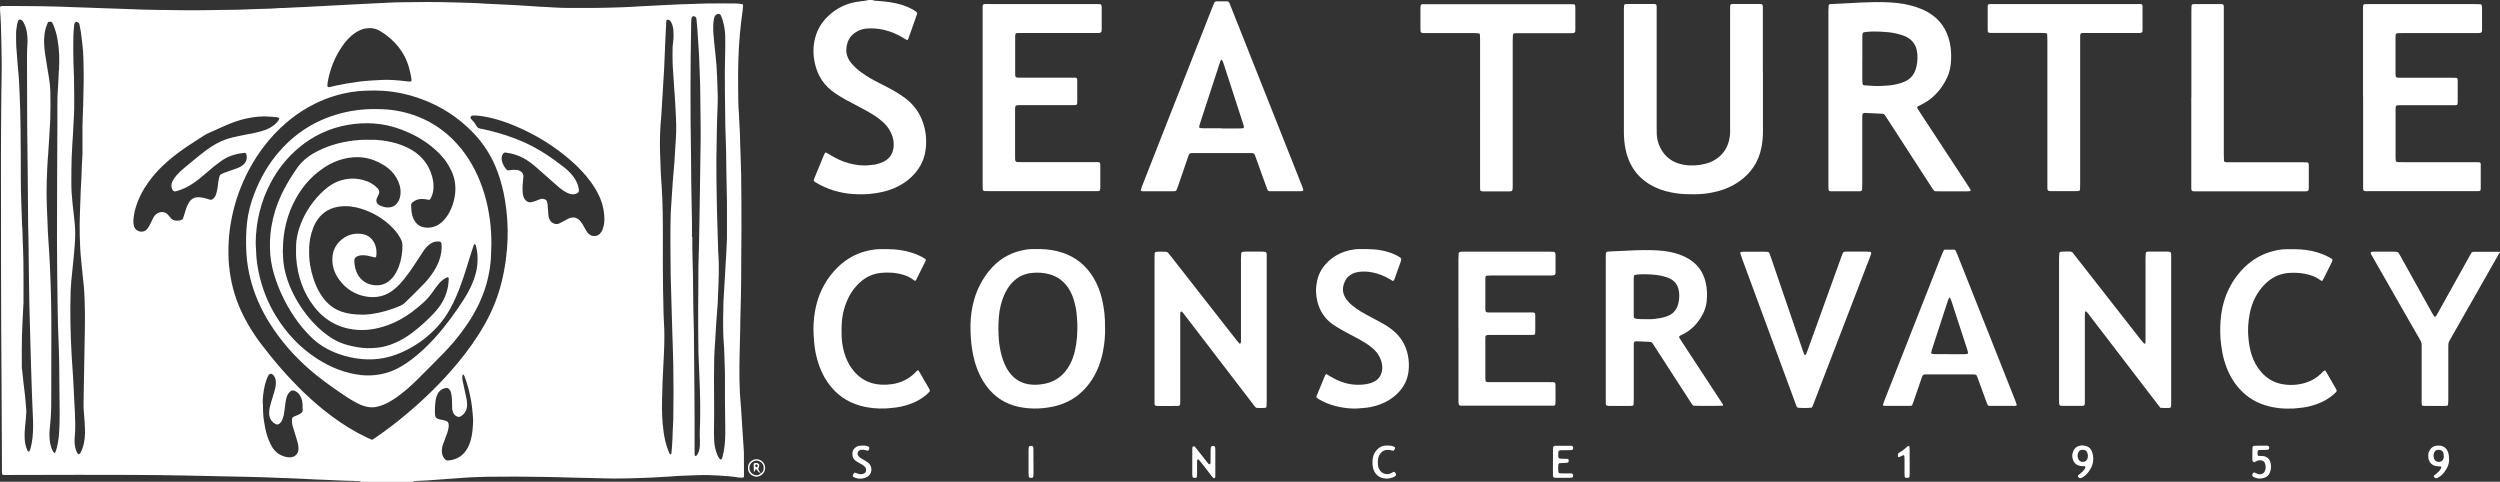
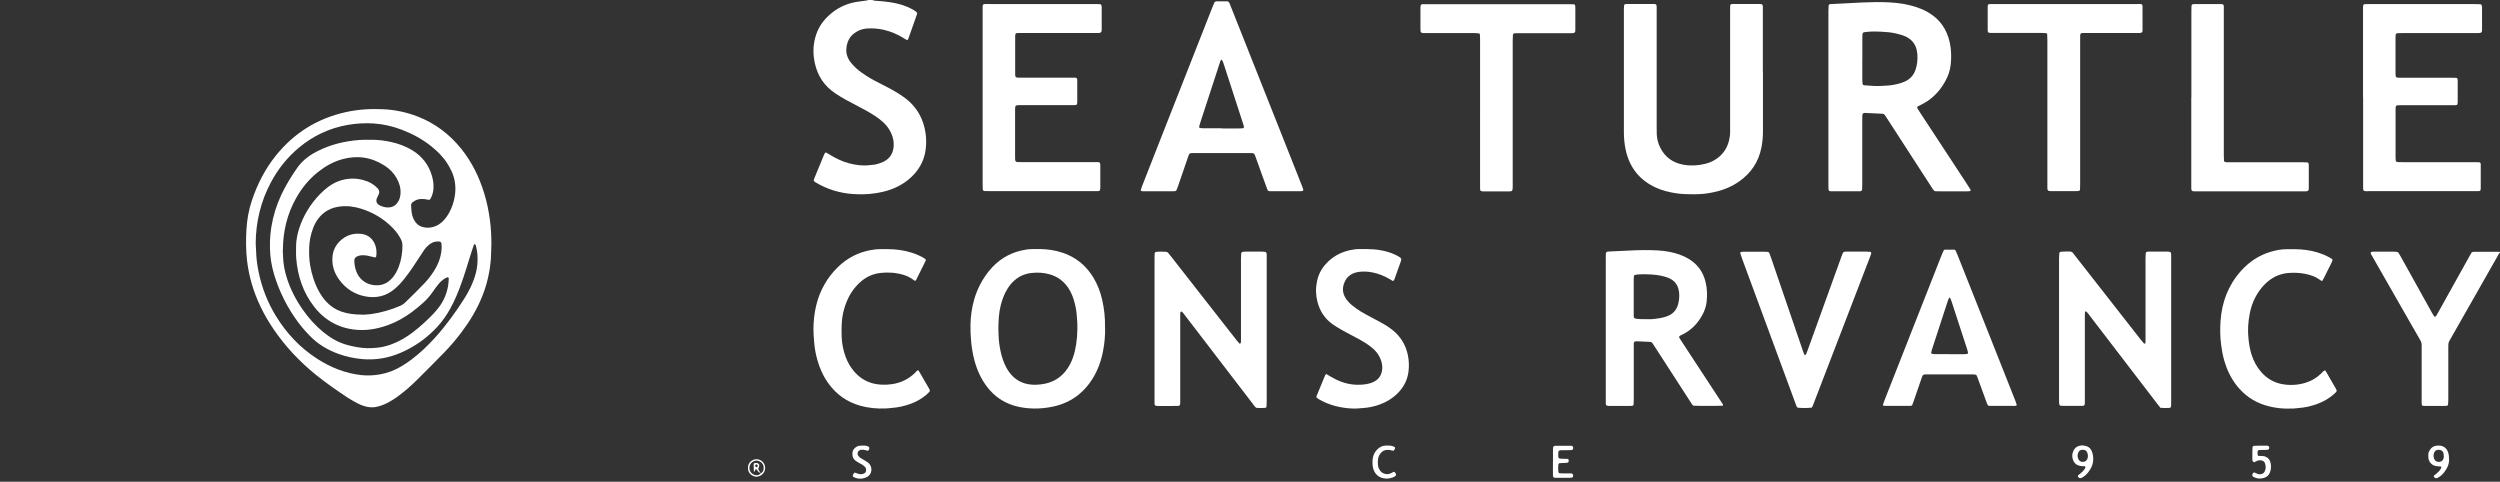
<svg xmlns="http://www.w3.org/2000/svg" id="Layer_1_Image" data-name="Layer 1 Image" version="1.1" viewBox="0 0 5010.2 965.5">
  <rect x="0" y="0" width="5010.2" height="965.5" fill="#333333" stroke="none" />
  <defs>
    <style>
      .cls-1 {
        fill: #fff;
        stroke-width: 0px;
      }
    </style>
  </defs>
-   <path class="cls-1" d="M723.4,965.5c-2.6-1.4-5.5-1.5-8.4-1.5-9.9-.3-19.8-.5-29.7-.9-8.6-.3-17.3-.7-25.9-1.1-1,0-1.9,0-2.9-.2-16-.7-32-1-47.9-2.1-13.7-.9-27.5-1.1-41.2-1.7-24.3-1.1-48.6-1.8-72.9-2.4-41.3-1-82.5-1.8-123.8-2.6-71.3-1.5-142.7-1.3-214-1.4-46.4,0-92.8.2-139.2.3-3.2,0-6.4,0-9.6,0-2.8,0-3.9-1.2-4-4.2,0-2.6,0-5.1,0-7.7-.3-55.7-.4-111.3-.8-167-1.2-154.2-1.1-308.4-1.2-462.6,0-41.6.5-83.2.8-124.8.2-19.2.9-38.4.7-57.6-.2-26.5-.9-53.1-1.6-79.6-.3-9.2-1.1-18.4-1.7-27.7-.1-1.9,0-3.8,0-5.7s1.2-2.6,2.3-2.7c1.9-.2,3.8-.4,5.7-.3,25,.1,49.9.1,74.9.5,21.7.4,43.5.9,65.2,1.9,18.9.9,37.7,1,56.6,2,18.5.9,37.1.9,55.6,1.9,35.2,1.8,70.4,1.5,105.5,2.2,17.9.4,35.8,0,53.7-.2,18.9-.2,37.7-.4,56.6-.8,9.3-.2,18.5-.7,27.8-1,3.5-.1,7-.3,10.5-.4,14.1-.4,28.1-.5,42.2-1.7,4.1-.4,8.3-.2,12.5-.4,9.3-.4,18.5-1,27.8-1.4,4.2-.2,8.3-.3,12.5-.5,8.6-.4,17.2-.9,25.9-1.4,2.9-.2,5.8-.2,8.6-.4,9.6-.5,19.2-1.1,28.7-1.6,2.6-.1,5.1-.2,7.7-.3,9.6-.5,19.2-1.1,28.7-1.6,3.2-.2,6.4-.2,9.6-.4,9.3-.5,18.5-1,27.8-1.5,3.2-.2,6.4-.2,9.6-.4,10.2-.5,20.4-1,30.7-1.5,4.2-.2,8.3-.3,12.5-.4,37.4-.7,74.9-.9,112.3.3,21.4.7,42.9,1,64.2,2.7.6,0,1.3,0,1.9,0,18.5.9,37.1,1.7,55.6,2.7,15,.8,30,1.9,45,2.9.6,0,1.3.1,1.9.2,19.2.6,38.3,2.6,57.5,2.5,26.2-.1,52.5.3,78.7-.4,22.4-.6,44.8-1.2,67.1-2.9,3.8-.3,7.7-.3,11.5-.5,8.6-.4,17.2-.9,25.9-1.4,2.2-.1,4.5-.2,6.7-.3,11.5-.6,23-1.2,34.5-1.7,8-.3,16-.4,24-.7,10.2-.3,20.5-.9,30.7-1,19.2-.2,38.4-.2,57.6,0,4.1,0,8.3.7,12.4,1.1,1.2.1,2.4,1.5,2.3,2.7-.2,3.2-.3,6.4-.7,9.5-2.3,15.5-4,31.1-5.5,46.7-3.6,37.3-4,74.7-3.6,112.1.2,16.3,0,32.6,1.6,48.9.3,3.5.2,7,.4,10.5.4,8.9.9,17.9,1.4,26.8,0,1.3.2,2.6.2,3.8.4,26.9,2,53.7,2.4,80.6.9,69.7.7,139.5,0,209.2-.2,19.8-.4,39.7-1.1,59.5-.5,13.7-.5,27.5-.8,41.3-.3,15.3-.9,30.7-1.1,46-.3,18.5-.8,37.1-.4,55.6.3,17.9,1.2,35.8,2.9,53.6,0,.6,0,1.3.2,1.9.8,13.1,1.7,26.2,2.5,39.2l3,45c0,1.9.3,3.8.3,5.7,0,14.4.2,28.8.2,43.2s0,3.8-.6,5.7c-.2.7-1.3,1.6-2.1,1.7-2.2,0-4.5,0-6.7-.2-13.3-2.2-26.6-3.2-40.1-4-14.1-.9-28.1-1.4-42.2-.8-18.8.9-37.7.9-56.5,2.7-3.2.3-6.4.3-9.6.5-7,.4-14,.9-21.1,1.3-1,0-1.9.2-2.9.2-35.5,1.3-71,2.9-106.5,1.5-13.1-.5-26.2-.6-39.3-.9-24-.6-48-1.4-72-1.8-39-.7-78.1-.9-117.1-.3-21.4.4-42.8,1.6-64.2,3.4-1,0-1.9,0-2.9.2-16.9,1.2-33.8,2.5-50.7,3.7-7,.5-14.1.6-21.1,1-2.9,0-5.8,0-8.3,1.9h-103.7.2ZM745.8,881.4c3-1.9,5.4-3.4,7.8-5,20.6-14.1,40.4-29.3,59.5-45.3,37.2-31,71.7-64.7,102.8-101.9,20.3-24.4,38.8-50,54.6-77.6,15.1-26.5,26.7-54.5,34.2-84.1,4.1-16.4,7.4-33,9.4-49.9,1.5-12.4,2.7-24.8,3.1-37.3.9-26.6-.8-53-5.2-79.3-3.1-18.7-7.7-36.9-14.1-54.7-11.3-31.8-29-59.7-52.9-83.6-28.2-28.3-61.1-49.4-98.4-63.4-30.2-11.4-61.4-17.6-93.7-17.8-15.7-.1-31.4.3-46.9,2.7-25.1,3.9-49.2,11.2-72.1,22.3-36.9,17.8-68,42.9-94.5,74-24,28.3-42.6,59.8-56.5,94.2-11.3,28-18.7,57.1-22.6,87-2,15.9-2.7,31.8-2.5,47.9.2,15.7,1.8,31.3,4.5,46.7,5.2,29.5,15.2,57.4,29.3,83.8,9.1,16.9,19.4,33.1,31,48.4,26.7,35.2,55.6,68.6,87.5,99.2,16.9,16.2,34.6,31.4,53.3,45.3,22.3,16.7,45.8,31.5,71.1,43.5,3.5,1.6,7,3.1,11.1,4.9h.2ZM267.1,443.4c.2,1.9.4,5.2,1.1,8.3.9,4.6,3.3,8.4,7.6,10.6,6.8,3.4,14.7,2.6,19.8-4.1,2.1-2.8,3.8-5.9,5.4-9,1.9-3.7,3.5-7.5,5.4-11.3s3.6-6.1,6.2-8.4c7-6.1,17.7-6.3,24.1,1,1.9,2.2,3.7,4.4,5.6,6.6s4.3,3.9,7.2,4.5c5.1,1.1,10.2,1,15-1.4s1.7-1.1,2-1.9c.9-2,1.5-4.2,2.2-6.3,1.4-4.6,2.7-9.2,4.2-13.7,1.4-4.2,3.2-8.3,5.6-12.2,4.4-7.1,10.6-10.9,19.1-10.8,1.3,0,2.6,0,3.8.2,4.5.3,8.8,1.3,13.1,2.7,2.1.7,4.2,1.4,6.4,2,2,.5,3.8,0,5.4-1.3,3.5-2.6,5.6-6.1,6.9-10.2,1.1-3.6,2-7.4,2.6-11.2.9-5.4,1.4-10.8,2.2-16.1.4-2.8,1.3-5.6,2-8.4.4-1.6,1.5-2.9,2.9-3.6,2.2-1.2,4.5-2.4,6.9-3.3,3.6-1.4,7.2-2.5,10.9-3.8,5.1-1.8,10.3-3.5,15.4-5.4,3.9-1.5,7.6-3.5,10.8-6.1,5.9-4.9,8.4-11.1,7.4-18.7-.2-1.3-.5-2.5-.8-3.7-.3-1.1-1.8-2.1-3-2-2.5.3-5.1.6-7.6.9-14.8,2.1-28.5,7.2-40.6,16.1-5.1,3.8-10.3,7.6-15.3,11.6-5.2,4.2-10.2,8.7-15.3,13.1-8,6.9-16.1,13.6-24.9,19.5-10.4,7-21.6,12.4-33.8,15.6-3.9,1-5.8.2-7.7-3.6-.7-1.4-1.3-3-1.5-4.5-.5-3.9,0-7.6,1.7-11.2,2.2-4.7,5.1-8.9,8.5-12.7,5.3-6,11.2-11.4,17.4-16.5,9.7-7.9,19.3-15.8,29-23.7,7.5-6,15.1-11.8,23.2-17.1,13.2-8.7,27.5-15.1,42.9-18.6,9-2.1,18.1-3.9,27.2-5.7,9.1-1.8,18.2-3.3,27.2-5.8,7.1-1.9,14.1-4.3,20.5-7.9,6.5-3.6,12.2-8.2,16.5-14.3.7-1,1.2-2.2,1.6-3.4,0-.5,0-1.4-.5-1.6-1.4-.7-2.9-1.5-4.4-1.7-4.1-.5-8.3-.7-12.4-1.1-16.4-1.5-32.5.2-48.6,3.7-14.8,3.2-28.8,8.4-42.6,14.4-11.7,5.1-23.4,10.4-35,15.7-2.6,1.2-5.1,2.7-7.5,4.2-11,7.1-22.1,14.1-33,21.4-13.8,9.3-27.1,19.3-39.7,30.2-14,12.3-26.9,25.6-37.7,40.8-12,16.7-21.5,34.8-27,54.8-2.1,7.7-3.5,15.6-3.9,24.9v-.5ZM1047.2,375.2c0,4.5,0,8.7.5,12.8.6,5.5,2.5,10.6,6.8,14.4,2.3,2,4.8,3,7.8,3s7.5-1.4,11.1-2.7c3-1.1,5.9-2.3,8.9-3.5,3.1-1.2,6.2-.9,9.4.2,2.3.8,3.6,2.4,4.5,4.6,1.1,2.7,1.2,5.6,1.4,8.5.5,6.4,1,12.7,1.5,19.1.2,3.3,1.3,6.3,2.7,9.1,3,5.9,11.6,10.6,18.8,7.2,3.2-1.5,6.3-3.1,9.4-4.8,3.4-1.8,6.6-3.9,10.1-5.4,7.8-3.4,15.1-2.2,21.2,3.7,2.3,2.2,4.1,4.9,5.9,7.5,1.8,2.7,3.1,5.6,4.7,8.4s3.2,5.6,5,8.2c1.6,2.4,3.8,4.3,6.4,5.7,6,3.2,13.9,2.2,18.7-2.5,2.5-2.5,4.4-5.5,5.6-8.8,2.3-6.4,3.6-12.9,3.6-19.7,0-16.2-3.3-31.7-10-46.5-4.9-10.8-11.1-20.9-18.2-30.4-11.1-15-23.9-28.4-37.9-40.7-33.7-29.6-71.4-52.8-112.7-70.2-17.7-7.5-35.9-13.5-54.7-17.5-9.1-1.9-18.2-3.3-27.6-3.5-1.6,0-3.2.3-4.7.7-2.2.6-3.3,4-1.9,5.5,4.5,4.6,8.5,9.6,11.6,15.2,1.7,3.1,4.3,4.4,7.7,5,6,1.1,11.9,2.5,17.8,3.9,23.4,5.6,46.1,13,68.1,22.7,30.1,13.2,57.1,31.4,82.8,51.7,6,4.8,11.5,10.2,16.3,16.2,6.3,7.9,10.6,16.7,12.2,26.7.7,4.4-.3,6.7-4.2,8.6-2,1-4.1,1.6-6.4,1.8-4.6.3-8.8-1.2-12.9-3.1-5.5-2.6-10.5-6.1-15.2-10-5.1-4.3-10.1-8.8-15.2-13.3-11.3-10-22.5-20-33.8-29.9-5.5-4.9-11.5-9.1-17.8-13-12.7-7.9-26.5-12.6-41.3-14.4-2.3-.3-4.4.9-5.5,3-2.5,4.4-3.1,9.1-1.8,13.9,1.6,6.3,4.6,11.9,8.8,16.8,1.3,1.5,3.1,2.3,5.1,1.9,4.4-.9,8.9-1.1,13.4-1,2.9,0,5.7.7,8.3,1.9,4.6,2.2,8,6.6,7.4,12.3-.2,1.6-.4,3.2-.5,4.8-.4,5.4-.9,10.8-1.3,15.9h0ZM1326.9,800.3c-.7,21.8,0,43.5,3,65.1,1.6,12,4.3,23.9,8.5,35.3.9,2.4,1.9,4.8,2.8,7.1.2.6.6,1.1.9,1.7.4.7,2.1,1.4,2.5,1,.4-.5.9-1,.9-1.5.9-10.2,2-20.4,2.2-30.6,0-4.8.3-9.6.5-14.4.3-8,.9-16,1.1-24,.6-36.1.6-72.3,0-108.4-.3-18.2-1-36.4-1.6-54.6-.7-22.7-1.4-45.4-2-68.1-.6-19.2-1.2-38.3-1.6-57.5-.2-9.6-.3-19.2-.3-28.8-.2-30.4-.6-60.8.3-91.1,0-4.8.4-9.6.7-14.4.3-5.1.7-10.2,1-15.3.8-12.8,1.7-25.5,2.5-38.3,0-.6.2-1.3.2-1.9,1-11.5,2.1-22.9,2.9-34.4,1-14,1.7-28.1,2.6-42.1,0-1.3.2-2.5.3-3.8.3-5.4.7-10.8.8-16.3.6-20.5-1.2-40.9-2.1-61.3-.3-8.3-1.1-16.6-1.7-24.9,0-1.3-.2-2.5-.3-3.8-1-15-2.1-30-2.9-45-.4-8.9-.3-17.9-.3-26.9s.3-12.1,1.1-18.2c1.1-7.6,1.1-15.3.7-23-.3-6.5-1.9-12.6-5.1-18.3-1.3-2.3-3.4-3.8-6.1-4.2-1.2-.2-2.8.7-2.9,1.9,0,.3,0,.6-.2.9-.6,11.2-1.2,22.3-1.7,33.5-.9,20.4-1.7,40.9-2.6,61.3,0,1,0,1.9-.2,2.9-1.1,17.9-2.1,35.7-3.2,53.6-.8,13.1-1.6,26.2-2.4,39.2v1c-1.9,18.1-2.6,36.3-2.7,54.6,0,19.8,1.4,39.6,1.8,59.4,0,1,0,1.9.2,2.9,1,15.6,2.2,31.3,2.8,46.9.7,20.1,1.2,40.3,1.1,60.4-.2,53.7-.2,107.4,1.2,161.1.2,8.3.4,16.6.9,24.9,1.3,20.5,1.1,40.9.2,61.4-.8,19.8-2,39.6-2.9,59.4-.5,11.8-.7,23.6-1,35.5h0ZM165.3,306.4v-34.7c0-11.2-.2-22.4.4-33.6,1-18.8,1.2-37.7,1.6-56.6.2-11.5.7-23,.4-34.5-.4-19.5-.2-39-2.6-58.4-.9-7.6-1.7-15.2-2.8-22.8-.8-5.7-2-11.3-3.1-17-.4-2.1-1.7-3.4-3.4-4.3-2.5-1.4-5.3-.5-6.3,2.1-.4,1.2-.8,2.4-.9,3.7-.6,6.7-1.3,13.4-1.5,20.1-.3,12.1-.3,24.3-.2,36.4,0,16.3.9,32.6,1.4,48.9.6,20.8.3,41.6.4,62.3,0,3.8-.2,7.7-.4,11.5-.4,8.6-.9,17.2-1.4,25.9-.2,3.2-.2,6.4-.4,9.6-1,16.9-2.3,33.8-2.9,50.7-.6,16-.4,32-.6,48-.2,15,.9,30,2.5,45,1.4,12.7,3,25.4,4.2,38.1,1.4,15,1.4,30,0,45-.8,9.6-1.4,19.1-2.5,28.6-1,8.9-1.9,17.8-2.7,26.7-1.1,11.8-2.5,23.5-2.9,35.3-1.4,43.8-.4,87.6,2.1,131.3,0,.6,0,1.3.1,1.9,1,14.7,2.1,29.3,2.9,44,1,18.8,1.8,37.7,2.8,56.5.2,3.2.4,6.4.6,9.6.6,16.6,1.4,33.2-.3,49.8-.7,7-.4,14.1,1,21,1,4.7,2.3,9.3,5.5,13.1.8.9,2.6.9,3.3,0,.6-.8,1.2-1.5,1.7-2.3,2.6-4.5,4.4-9.2,5.7-14.2,2.9-10.9,3.7-22.1,3.3-33.3-.4-10.2-1-20.4-2-30.6-.7-7.3-1-14.7-.9-22,.3-18.5.7-37.1,1-55.6.5-29.7,1-59.5,1.6-89.2.5-24.9.2-49.9-1-74.8-.2-3.8-.4-7.7-.8-11.5-.9-8.9-1.9-17.8-2.8-26.7-.9-9.2-1.7-18.5-2.7-27.7-1.8-16.5-2.5-33.1-2.9-49.8-.9-31,1.4-62,2.1-93,0-1,.1-1.9.2-2.9.4-7.7.9-15.3,1.2-23,.3-6.7.4-13.4.7-20.1.4-8.3.9-16.6,1.4-26.6h-.1ZM1455,296.8h0c-.5-14.7-1.1-29.4-1.4-44.1-.4-22.1-.5-44.1-.8-66.2-.4-29.1-.3-58.2.6-87.3.2-8,0-16,0-24s-.8-16-2.4-23.8c-1.5-7.2-3.3-14.3-6.6-21-.9-1.8-2.7-2.6-4.8-2.5-2.4.1-4.3,1.1-5.8,2.9-1.5,1.7-2.4,3.7-2.8,6-2.1,10.8-2,21.7-1.1,32.5,1,12.7,2.4,25.5,3.8,38.2,1.7,15.3,2.9,30.5,3.4,45.9.3,11.2.9,22.4,1.2,33.6.2,6.7.3,13.4,0,20.1-1.6,37.4-2.1,74.8-2.6,112.2-.3,25.6.4,51.2.7,76.7.4,35.5,2.1,71,2.9,106.5,0,3.5.4,7,.6,10.5.2,4.8.5,9.6.6,14.4.7,25.6-1.3,51.1-2,76.7,0,.6,0,1.3,0,1.9-1,13.4-2.1,26.8-3,40.2-1,14.4-1.7,28.7-2.6,43.1,0,1-.2,1.9-.2,2.9-.5,7.7-1.1,15.3-1.3,23-.3,14.4-.5,28.8-.5,43.2,0,33.9.7,67.8,0,101.7,0,7.7,0,15.3.4,23,.3,7.4,1.7,14.6,3.8,21.7,1.4,4.6,3.2,9,5.9,13.1.7,1,1.7,1.9,2.5,2.8.4.5,2.2,0,2.6-.5.4-.8,1-1.7,1.3-2.5,3.4-12.1,5.2-24.4,5.8-36.9.4-8.9.4-17.9.3-26.9-.5-30.4-.8-60.8-.6-91.1.2-21.8-1.1-43.5-1.7-65.2,0-2.9-.4-5.7-.6-8.6-.3-4.5-.7-8.9-.9-13.4-.8-24-.5-48,.2-71.9,0-2.9.3-5.7.5-8.6.3-5.4.7-10.8,1-16.3.8-14.4,1.7-28.7,2.5-43.1v-1c.5-8,1-16,1.5-23.9.2-3.8.4-7.7.5-11.5.4-8.3,1-16.6,1-24.9,0-23.3,0-46.7,0-70-.2-20.1-.9-40.3-1.2-60.4-.3-15.7-.4-31.3-.6-47v-.2ZM118.2,141.2c1.2-20.8.7-41.5-2.9-62.1-1.7-9.8-4.4-19.3-8.1-28.5-.7-1.8-1.6-3.5-2.5-5.2-.7-1.1-1.8-1.9-3.1-1.9s-2.6,0-3.8.3c-.8.2-1.9.9-2.2,1.6-2.8,7.1-5.3,14.4-6.3,22.1-1.7,13.1-.9,26.2.9,39.2,2.2,16.1,5.3,32.2,7.8,48.3,1.4,9.2,2.6,18.3,2.9,27.6.5,18.9.3,37.7-.2,56.6,0,2.2-.2,4.5-.3,6.7-.4,7.7-.9,15.3-1.4,23-.2,3.2-.3,6.4-.5,9.6-.5,7-1,14-1.4,21.1-.2,2.9-.3,5.8-.5,8.6-1.6,17.5-2.2,35.1-2.9,52.7-1.2,33.3.7,66.5,2.1,99.7,0,.6,0,1.3,0,1.9,1,14.7,2,29.4,2.8,44,.7,11.5,1.4,23,1.8,34.5.8,20.5,1.6,40.9,2,61.4.4,19.5.5,39,.5,58.5,0,48.6-.3,97.2-.2,145.9,0,17.6-1.1,35.1-3,52.6-1,9.9-.9,19.8,1,29.6,1.1,5.4,2.7,10.5,5.3,15.3.6,1.1,1.5,2,2.3,3s2.2.2,2.5-.5c.8-2.1,1.6-4.2,2.2-6.3,3-10.5,4.6-21.3,5.4-32.1.9-12.4,1.1-24.9,1.2-37.4,0-16.6-.3-33.3-.5-49.9-.3-31.3-.2-62.7-1.6-94-1.1-24-1.7-47.9-2-71.9-.6-45.7-1.3-91.5-1.3-137.2,0-77.1.5-154.2.8-231.3v-38.4c0-10.9.4-21.7,1.2-32.6.9-11.5,1.2-23,1.7-34.5h.2ZM739.6,56.5c-6.1,0-12,1.2-17.7,3.7-5,2.3-9.6,5.1-13.9,8.4-8.2,6.3-15,13.9-20.9,22.3-16.2,22.8-26.1,48.1-30.7,75.6-.3,1.9-.2,3.8-.3,5.7,0,1.6,1.6,2.8,3.3,2.5.9-.1,1.9-.3,2.8-.5,3.7-.9,7.4-1.9,11.2-2.7,14.7-3.1,29.5-5.6,44.3-7.6,7.6-1,15.2-1.7,22.9-2.3,7.3-.6,14.7-.8,22-1.3,17-1,33.8.4,50.6,2.5,2.8.3,5.7.6,8.6.8,1.6.1,3.1-1.5,3-3-1-8.6-2.9-17-5.2-25.3-9.1-32.1-29.3-55.5-57.2-72.8-7-4.3-14.6-6.4-22.8-6.2v.2ZM57,476.2h0c-.2-8.3-.5-16.6-.6-24.9-.3-33.6-.5-67.2-.8-100.7-.3-32.3-.9-64.6-1.1-96.9-.3-46.7-.3-93.4-.4-140.1,0-8.6.3-17.3.9-25.9.5-8,0-16-1.3-23.9-1.1-7-3.6-13.6-7-19.8-1-1.8-2.3-3-4-4-3.2-1.8-5.5-.9-6.6,2.6-.7,2.1-1.4,4.3-1.8,6.5-.9,6-2.1,12-2.1,18.1,0,12.2,0,24.3,1.2,36.4,1.3,12.4,1.6,24.9,3,37.3,1.6,14.6,2.1,29.4,2.8,44,1.2,24.6,1.7,49.2,2,73.8.4,32.9.5,65.9.5,98.8s1.6,59.5,2.4,89.2c0,1,0,1.9,0,2.9,1.1,10.8,1.1,21.7,1.4,32.6.5,14.1,1.3,28.1,1.4,42.2.3,22.7.2,45.4.2,68.1s0,14.1-.4,21.1c-.9,19.8-2.2,39.6-2.7,59.4-.5,18.9-.3,37.7-.3,56.6s0,6.4.4,9.6c1.5,17.5,4,34.9,5.9,52.4,1.1,9.8,1.8,19.7,2.6,29.6.2,2.2.2,4.5,0,6.7-.7,8.9-1.2,17.9-2.3,26.8-1,8-1.2,15.9-.9,23.9.3,7.7,1.9,15.2,4.8,22.4.5,1.2,1.1,2.3,1.8,3.3.3.4,1.1.7,1.7.6.5,0,1.3-.4,1.5-.9,2.2-5,3.3-10.3,4.3-15.7,2.6-14.2,3.2-28.6,2.8-43-.6-18.9-1.6-37.7-2.3-56.6-.7-20.5-1.4-40.9-2-61.4-.6-22.1-1-44.1-1.8-66.2-1.1-30.4-1.5-60.7-2-91.1-.5-31.3-.8-62.7-1.2-94v.2ZM1386.9,474.9h.6c0,8.6,0,17.3,0,25.9.3,16.3.9,32.6,1.2,48.9.4,22.4.5,44.8.8,67.2.2,15.3.9,30.7,1.1,46,.7,79.6,1.7,159.3,1.4,238.9v7.7c0,1.5,0,3.3,1.5,4.3,1,.6,2.8-.8,4.2-3.1,1.9-3,3.1-6.3,3.8-9.8,1.3-6,1.4-12,1.2-18.1-.3-5.7-.5-11.5-.3-17.3,1.3-28.8,1-57.6.2-86.3-.4-13.4-1-26.8-1.6-40.3-.2-4.8-.4-9.6-.6-14.4-.2-6.1-.6-12.1-.7-18.2-.8-57.3-.6-114.5,0-171.8.2-16,.8-32,1.2-48,.5-23.7,1-47.3,1.3-71,.7-44.5,1.3-88.9,1.9-133.4.4-30.7-.6-61.4-.7-92.1,0-26.9-1.8-53.7-2.5-80.6,0-2.2-.3-4.5-.4-6.7l-3-45c-.5-6.7-1.2-13.4-1.8-20.1-.3-3-2.3-4.4-4.9-5.1-.8-.2-1.9,0-2.6.6-1.6,1.2-2.4,3-2.7,4.9-.3,1.9-.2,3.8-.3,5.7-.3,22.4-.7,44.8-1,67.2-.2,21.4-.3,42.9-.4,64.3-.2,44.8.3,89.6,1,134.3.3,19.5.2,39,.5,58.5.4,25.3,1,50.5,1.4,75.8.2,10.2,0,20.5,0,30.7l.2.4ZM526.9,809.2c0,13.5.5,23.3,1.9,33.2,1.4,10.2,3.5,20.2,6.4,30,2.4,8,5.7,15.6,9.8,22.8,6.1,10.6,15.1,17.1,26.8,20.2,3.4.9,6.9,1.3,10.5,1.1,6.1-.3,14.1-4.6,15.5-13.3.5-2.9.5-5.7.2-8.6-.9-7.3-3.3-14.3-5.5-21.3-2-6.4-4-12.8-5.9-19.2-1.3-4.6-1.8-9.4-1.4-14.2.2-2.1,1.2-3.7,3-4.6,2.9-1.3,5.9-2.4,8.8-3.7,2.3-1.1,4.6-2.2,6.6-3.7,1.8-1.3,3-3.3,3-5.7,0-4.5,0-9-.3-13.4-.4-4.8-1.7-9.4-3.8-13.8-2.3-4.7-5.6-8.5-10.3-11-4.8-2.6-8.3-2.1-12,1.9-3.9,4.1-5.8,9.2-6.9,14.5-1,4.7-1.5,9.5-2.2,14.2-.7,5.4-1.2,10.8-2.2,16.1-.7,3.7-2,7.4-3.4,11-1.3,3.4-3.6,6.1-6.6,8-1.6,1-3.5,1.5-5.5.6-8.6-4-13.2-10.8-13.9-20.2-.3-4.1,0-8.3.9-12.4,1.5-6.9,3.4-13.6,5.6-20.3,2.3-7,4.4-14,6-21.2.9-4.4,1.2-8.9.6-13.4-.6-4.9-2.5-9.2-6.4-12.5-2.3-2-6-1.5-7.6,1-.7,1.1-1.3,2.2-1.9,3.3-2.6,5.5-4.5,11.3-5.9,17.2-3.2,13.5-4.5,27.1-4.2,37.3h.3ZM948.3,843c-.6-7.9-1.1-17.5-2.3-27-1.6-12.7-4-25.2-7.3-37.6-2.2-8.3-4.7-16.6-7.9-24.6-.4-1.1-1.4-2.1-2.2-3.1,0-.2-.6,0-.9,0s-.6.3-.6.5c-1.2,4.4-.6,8.9.3,13.2,1.8,9.1,3.9,18.1,5.9,27.1,1.5,6.9,3.1,13.7,2.8,20.8-.3,8.5-3.7,15.4-10.5,20.6-4.6,3.5-8.3,3.5-13-.2-1.8-1.4-3.2-3.2-4.1-5.2-1.3-2.9-2.3-6-2.3-9.2,0-4.8-.3-9.6-.3-14.4s-.6-10.2-1.6-15.2c-.7-3.8-2.3-7.3-5.4-9.9-1.3-1.1-2.8-1.6-4.4-1.4-7.8,1.2-13.7,5-17.4,12-2,3.7-3.3,7.7-3.9,11.8-1.3,9.5-2.1,19.1-1.4,28.7.5,6.5,1.5,8.3,8.9,10.6,1.2.4,2.5.4,3.8.7,2.5.5,5,1,7.5,1.6,5.3,1.4,7.3,4.1,7.3,9.7s-.4,3.8-.6,5.7c-.9,6.1-3.1,11.7-5.3,17.4-2,5.4-4,10.8-6,16.2-1.4,3.6-1.7,7.5-1.9,11.3-.2,6.3,1.6,12,5.8,16.8,1.8,2,4,3.2,6.7,3,18-1.4,31.3-10,39.7-26.1,2.2-4.3,3.9-8.7,5.3-13.3,3.8-12.7,4.7-25.7,5.2-40.5h.1Z" />
  <path class="cls-1" d="M1748.6,0c2.9,1.6,6.2,1.7,9.3,1.8,8.3.4,16.6,1.3,24.8,2.5,12.4,1.8,24.5,4.7,36,9.6,6.2,2.6,12.1,5.7,17.5,9.8,1.7,1.3,2.2,2.8,1.4,5.1-5.7,16.3-11.4,32.6-17.2,48.8-.2.6-.6,1.1-.9,1.7-.4.7-1.8,1.2-2.5.7-2.5-1.5-4.9-2.9-7.4-4.4-11.8-7.2-24.5-12.5-37.9-15.7-11-2.6-22.1-3.5-33.3-2.8-6.1.4-12.1,1.7-17.6,4.3-14.9,6.9-23,18.7-24.6,35.1-1,10.4,2,19.6,8.1,27.8,3.5,4.6,7.5,8.8,11.7,12.6,6.4,5.8,13.5,10.8,20.8,15.4,9.7,6.2,19.9,11.5,30.2,16.7,8.5,4.3,17.1,8.7,25.4,13.5,6.9,4,13.7,8.3,20.1,13,20.6,15.1,34.2,35.1,40.2,60.1,3.9,16.4,4.5,32.9,1.5,49.5-3.3,17.8-11.6,33-24.1,46-12.2,12.7-26.7,21.8-43.1,28-10.8,4.1-22,6.6-33.4,8.3-15,2.2-30,2.4-45,1.4-26.6-1.9-51.4-9.7-74.3-23.4-1.1-.6-2.1-1.5-2.9-2.4-.4-.4-.7-1.2-.6-1.7.2-1.2.7-2.5,1.1-3.7,6.5-16,13.1-31.9,19.7-47.9.5-1.2,1.2-2.2,1.9-3.3.4-.7,1.7-1,2.6-.5,2.5,1.5,4.9,3,7.4,4.5,12.1,7.3,24.7,13.4,38.4,17,13.4,3.5,27,5.3,40.8,3.6,5.4-.6,10.9-.8,16.1-2.5,3.6-1.2,7.3-2.3,10.8-3.9,13.9-6.4,20.6-17.6,21.4-32.6.5-8.5-1.3-16.5-4.7-24.3-3.8-8.6-9.2-16.1-16.1-22.5-5.4-5-11.3-9.4-17.5-13.4-9.9-6.5-20.3-12.2-30.8-17.6-9.4-4.8-18.7-9.7-27.9-14.8-6.7-3.7-13.2-7.8-19.6-12-22.2-14.6-35.9-35.1-41.5-61-4.2-19.1-3.6-38.1,2.6-56.8,6.5-19.5,19-34.6,35.3-46.7,13.4-9.8,28.4-16,44.6-18.9,5.7-1,11.4-1.6,17.1-2.4,2.9-.4,5.8-.4,8.3-2h7.7v.4Z" />
  <path class="cls-1" d="M5010.2,506.8c-.6.3-1.4.4-1.6.8-19.3,33.9-38.5,67.8-57.8,101.7-12.9,22.8-25.9,45.5-38.9,68.3-5.6,9.9-5.2,7.9-5.3,19.9v103.6c0,3.2-.3,6.4-.5,9.6,0,1.2-1.4,2.4-2.5,2.5-1.3,0-2.5.3-3.8.3h-40.3c-1.3,0-2.5-.2-3.8-.3-1.1,0-2.2-1.3-2.3-2.6-.1-1.3-.2-2.5-.2-3.8v-107.5c0-2.2-.1-4.5,0-6.7.3-4-.9-7.5-2.8-10.9-6.6-11.3-13-22.7-19.6-34.1-25.5-44.7-51.1-89.3-76.6-134-1.3-2.2-3-4.2-3.1-6.9,0-.5.4-1.3.9-1.5,1.2-.4,2.4-.8,3.7-.8h42.2c1.9,0,3.8.2,5.7.4,1.3.1,2.5.8,3.2,1.9,1.5,2.4,3,4.9,4.4,7.4,20.8,37.4,41.6,74.9,62.4,112.3,1.4,2.5,2.9,5,4.4,7.4.6,1,2.8,1.2,3.4.3.6-.8,1.2-1.5,1.7-2.3,1.4-2.5,2.8-5,4.2-7.5,20.4-36.6,40.7-73.2,61.1-109.7,1.7-3.1,3.5-6.1,5.2-9,1.5-.4,2.7-.9,3.9-.9h50.8c.6,0,1.3.2,1.9.3v1.9h0Z" />
  <path class="cls-1" d="M3877.5,383.1c-3.5-2.4-5-5.7-6.9-8.6-13.1-20.1-26-40.3-39.1-60.4l-49.5-76.5c-1.6-2.4-3.1-4.8-4.8-7.2-.9-1.3-2.2-2.3-4-2.4-11.8-.6-23.6-1.2-35.5-1.7-.9,0-2,0-2.8.4-.8.3-1.7,1-2,1.8-.5,1.1-.7,2.5-.7,3.7-.1,3.5-.1,7-.1,10.6v125.7c0,3.5,0,7-.2,10.5-.1,2.7-1.7,4.2-4.2,4.3h-58.6c-.9,0-1.9-.2-2.8-.6-.5-.2-1-.8-1.3-1.3-.3-.9-.6-1.8-.6-2.8,0-3.2-.1-6.4-.1-9.6V22.6c0-3.8.2-7.7.4-11.5,0-1.2,1.3-2.5,2.4-2.6.6,0,1.3-.2,1.9-.3,13.1-.7,26.2-1.3,39.3-2,7.7-.4,15.3-.8,23-1.2,18.5-.8,37.1-1.3,55.6-.2,17.9,1,35.6,3.5,52.8,9.2,8.2,2.7,16.2,6,23.7,10.3,23.9,13.6,38.3,34.2,44.1,61,3.1,14.5,3.5,29.2,1.9,43.9-1.3,11.9-5.1,23.1-10.9,33.5-11.7,21.4-28.2,37.8-50.5,48.2-1.4.7-2.9,1.4-4.3,2.1-1.4.7-2,2.6-1.1,4.1,1.5,2.5,3,4.9,4.6,7.3,31.4,47.9,62.8,95.7,94.2,143.6,2.6,4,5.2,8.1,7.7,12.2.7,1.1-.2,2.8-1.4,2.9-1.6.1-3.2.3-4.8.3h-56.6c-3.2,0-6.4-.1-9.1-.2h.3ZM3732.2,118.1v41.2c0,2.9.3,5.7.5,8.6.1,1.6,1.6,2.9,3.2,3,12.1.8,24.2,2.2,36.4,1.2,3.2-.3,6.4-.6,9.6-.6,6.4-.2,12.7-1.4,18.9-2.7,5.6-1.2,11.1-3,16.4-5.3,10.5-4.6,17.7-12.4,21.5-23.2,3.5-10.1,4.6-20.5,3.9-31.2-.2-2.5-.6-5.1-1.1-7.6-2.3-11.6-8.5-20.5-18.8-26.4-2.8-1.6-5.7-3-8.7-4-4.8-1.6-9.8-3-14.7-4.1-9.7-2.2-19.6-3-29.5-3.5-8.6-.4-17.3-.6-25.8.2-11.7,1.1-11.6,0-11.7,12.3v42.2h0Z" />
  <path class="cls-1" d="M3533.1,143.6v119.9c0,10.9-1,21.7-3.1,32.4-5.7,28.3-20.5,50.7-44,67.3-15.6,11.1-33,18.1-51.7,22-12.5,2.7-25.2,4.2-38.1,4.1-12.5,0-24.9,0-37.3-2-14-2.1-27.6-5.5-40.5-11.4-32.9-15-52.8-40.5-60.4-75.7-2.5-11.6-3.6-23.4-3.6-35.2V18.4c0-2.5.2-5.1.4-7.6,0-1.2,1.4-2.4,2.5-2.5.9-.1,1.9-.3,2.9-.3h54.7c.9,0,2,0,2.8.4s1.5,1.1,1.9,1.9c.4.8.4,1.9.5,2.8v241.8c0,4.8,0,9.6.2,14.4.5,9.4,2.7,18.3,7,26.7,9.8,19.4,25.7,30.5,47,34.2,14.4,2.5,28.7,1.6,42.8-1.8,8.8-2.1,16.9-5.7,24.3-11.1,12.4-9,20.2-21.1,23.8-36,1.4-5.6,2.2-11.3,2.1-17.1V21.4c0-3.2,0-6.4.1-9.6,0-2.2,1.5-3.7,3.5-3.8,1.6,0,3.2,0,4.8,0h48.9c1.9,0,3.8.2,5.7.4,1.1,0,1.6,1,2,1.8.4.9.5,1.8.6,2.8v130.5h0l.2.2Z" />
  <path class="cls-1" d="M1969.3,195.6V22.9c0-17-1.9-14.8,14.8-14.8h210.1c3.5,0,7,.2,10.5.3,1.1,0,2.4,1.3,2.6,2.5.2,1.3.6,2.5.6,3.8v45.1c0,1.3-.2,2.6-.7,3.7-.3.8-1.1,1.6-1.9,1.9-1.1.5-2.5.7-3.7.7-2.9,0-5.8,0-8.6,0h-152.5c-4.6,0-5.8,1.2-6,5.5v73c0,1.9,0,3.8,0,5.8.2,3.7,1.6,5.1,5.4,5.2,2.9.1,5.8,0,8.6,0h96.9c3.2,0,6.4,0,9.6.1,2.4,0,3.6,1.3,3.8,3.4,0,1,.1,1.9.1,2.9v42.2c0,1.3-.2,2.5-.3,3.8-.1,1.1-1.3,2.3-2.6,2.4-1.3.1-2.5.2-3.8.3h-105.6c-12.5,0-12.3-.4-12.3,11.9v91.1c0,11.4,0,11.2,11,11.2h145.8c15.8,0,13.8-1.5,14,13.7v36.5c0,1.9-.1,3.8-.5,5.7-.2.7-1.1,1.5-1.9,1.8-.8.4-1.9.4-2.8.4h-216.8c-3.2,0-6.4,0-9.6-.1-3.2,0-3.9-1.9-4-4.3-.2-3.2-.2-6.4-.2-9.6v-173.6.2Z" />
  <path class="cls-1" d="M4735.7,195.8V15.5c0-6.5.6-7.3,6.9-7.3h217.8c3.5,0,7,.2,10.5.3,1.1,0,2.5,1.3,2.7,2.3.2.9.5,1.9.6,2.8v47c0,.6-.2,1.3-.2,1.9-.2,1.6-1.5,3-3,3.3-1.3.2-2.5.4-3.8.5h-153.5c-3.2,0-6.4,0-9.6.3-1.5,0-2.9,1.7-3,3.2-.1,1.9-.3,3.8-.3,5.7v71c0,8.8.4,9.2,9.1,9.3h102.7c3.2,0,6.4.1,9.6.2,1.7,0,2.8,1.4,3,3.1,0,1,.1,1.9.2,2.9v43.2c0,1.3-.2,2.6-.5,3.8-.1.5-.8,1.1-1.3,1.3-.9.3-1.9.5-2.8.5h-106.5c-3.2,0-6.4,0-9.6.2-1.9,0-3.5,1.9-3.6,3.8-.1,2.6-.2,5.1-.2,7.7v91.1c0,2.6.1,5.1.3,7.7.1,2,1.6,3.4,3.8,3.5,3.2.1,6.4.2,9.6.2h143.9c3.2,0,6.4,0,9.6.2,2.2,0,3.3,1.4,3.5,3.8v47.9c0,1.3-.2,2.5-.4,3.8-.1,1.1-1,1.7-1.8,2-.9.3-1.9.4-2.8.4h-216.8c-15.4,0-13.9,1.7-13.9-13.8v-173.6h-.2Z" />
  <path class="cls-1" d="M2576.5,383.2h-31.7c-2.6,0-4.2-1.2-5-3.6-3.2-8.7-6.4-17.4-9.5-26.1-4.6-12.6-9.1-25.3-13.6-37.9-.3-.9-.7-1.8-1-2.7-2.3-5.8-2.5-6-9.2-6.1h-112.2c-11.4,0-10.4-.8-14.1,10-6.5,18.7-12.9,37.5-19.3,56.2-.9,2.7-1.9,5.4-3.1,8-.5,1.2-1.6,2-3,2.1-1.3.1-2.6.2-3.8.2h-59.5c-1.3,0-2.5-.2-3.8-.3-.7,0-1.8-1.4-1.6-2.1.7-2.1,1.3-4.3,2.1-6.4,11.2-28.6,22.4-57.1,33.6-85.7,35.7-90.7,71.4-181.4,107.1-272.2,1.5-3.9,3.1-7.7,4.8-11.5.5-1.2,1.7-2,3-2.2s2.5-.3,3.8-.3h18.2c2.5,0,4.2,1.3,5.2,3.6.9,2.1,1.7,4.1,2.5,6.2,33.1,83.5,66.3,167,99.4,250.4,14.4,36.2,28.7,72.5,43.1,108.8,1.1,2.7,2.1,5.4,3,8.1.5,1.4-.8,3.2-2.5,3.3-2.2,0-4.5.2-6.7.2h-26.2ZM2448.3,257.4h34.5c2.6,0,5.1-.2,7.7-.3,1.7-.1,2.9-1.8,2.5-3.3-.8-2.8-1.6-5.5-2.5-8.3-9.6-29.5-19.2-58.9-28.7-88.4-3.5-10.6-6.8-21.3-10.4-31.9-.6-1.8-1.6-3.4-2.6-5.1-.3-.6-1-.4-1.6,0-1.6,1.7-2,3.9-2.7,6-10.1,31-20.2,61.9-30.3,92.9-2.9,8.8-5.8,17.6-8.6,26.4-.9,2.7-1.6,5.5-2.4,8.3-.3,1.1.7,2.8,1.8,2.9,2.2.2,4.4.5,6.7.5h36.4l.2.2Z" />
  <path class="cls-1" d="M3452.4,813c-8,.6-50.1.6-58.6,0-2.6-1.4-3.8-4.1-5.3-6.5-13.6-20.9-27.1-41.9-40.6-62.8-11.1-17.2-22.2-34.4-33.3-51.5-4.8-7.4-4.2-7-13-7.3-7-.2-14.1-.6-21.1-.9-1.3,0-2.6,0-3.8.3s-1.6,1-2,1.8-.5,1.8-.5,2.8v112.2c0,3.2-.2,6.4-.4,9.6,0,1.2-1.4,2.4-2.5,2.5-1.3,0-2.5.3-3.8.3h-43.2c-1.3,0-2.6,0-3.8-.5-.8-.3-1.5-1.1-1.9-1.9-.4-.8-.5-1.8-.5-2.8v-290.7c0-3.2,0-6.4.2-9.6,0-1.9,1.7-3.5,3.7-3.7,2.5-.3,5.1-.4,7.6-.5,11.5-.4,23-1,34.5-1.6,19.5-1,39-1.5,58.5-.3,15.7.9,31.1,3.6,45.9,9.3,7.8,3,15.2,6.8,21.9,11.7,14.3,10.4,23.2,24.5,27.5,41.5,3.5,13.8,3.9,27.9,2.1,41.9-1.2,8.9-4.2,17.4-8.6,25.3-9.3,17-22.3,30.3-39.8,38.9-1.4.7-2.9,1.4-4.3,2.1-2.2,1.2-2.8,2.7-1.6,4.7,1.3,2.2,2.7,4.4,4.1,6.5,21.6,32.9,43.1,65.8,64.7,98.7,6,9.1,11.9,18.2,17.9,27.3.7,1.1,1,2.3.2,3.5l-.2-.3ZM3274.1,594.6h0v38.4c0,4,1.2,5.2,4.9,5.8,2.5.4,5.1.6,7.6.7,6.4,0,12.8,0,19.2.2,7.4,0,14.7-1.1,21.9-2.3,5-.8,9.9-2.3,14.7-4.2,10.9-4.3,17.6-12.3,20.7-23.6,2-7.5,2.7-15.1,2-22.8-1.3-14.3-8.2-24.7-21.8-30-4.5-1.7-9.1-3.1-13.8-4.1-12.6-2.7-25.4-3-38.2-3.1-4.1,0-8.3.6-12.4.9-.6,0-1.2.2-1.9.4-1.2.2-2.4,1.4-2.5,2.6-.2,2.2-.4,4.5-.4,6.7v34.5h0Z" />
  <path class="cls-1" d="M2517.8,817.3c-3.2-2.1-5-5.2-7.1-8-15.4-20-30.8-40.1-46.1-60.1-30-39.1-59.9-78.2-89.9-117.3-1.4-1.8-2.7-3.6-4.1-5.3-1.5-1.8-3.1-2.7-3.8-2.1-1.5,1.1-1.5,2.8-1.5,4.3v169.8c0,17,1.5,14.8-14.8,15h-28.8c-1.9,0-3.8,0-5.7-.5-.7-.2-1.4-1.2-1.8-2-.4-.8-.4-1.9-.4-2.8v-289.7c0-3.5.1-7,.2-10.5,0-1.6,1.5-3.1,3-3.3,6.7-.8,13.4-.6,20.1-.1,1.7.1,3,.9,4.1,2.2,2.4,3,4.9,5.9,7.2,9,32.9,42.1,65.8,84.1,98.7,126.2,10.8,13.9,21.7,27.7,32.5,41.5,1.4,1.7,2.9,3.3,4.5,5,.2.2.7.3.9,0,.5-.2,1.3-.5,1.4-1,.4-1.2.6-2.5.6-3.7.1-3.2,0-6.4,0-9.6v-154.5c0-3.8.2-7.7.4-11.5.1-1.9,1.9-3.5,3.8-3.7,1.9-.2,3.8-.3,5.7-.3h32.6c1.9,0,3.8.2,5.7.4,1.5.2,3,1.7,3.1,3.2.1.9.3,1.9.3,2.9v293.6c0,3.5-.2,7-.4,10.5,0,1.2-1.4,2.4-2.5,2.5-6.1.5-12.1.5-18,0v-.2Z" />
  <path class="cls-1" d="M2214.7,656.6c.4,15.5-1.1,31.1-4,46.5-3.9,20.3-10.7,39.4-21.8,56.9-7.2,11.4-15.9,21.6-26.4,30.2-15.4,12.7-33,20.6-52.4,24.7-12.8,2.7-25.9,4.1-39,3.8-12.5-.3-24.8-1.8-36.9-5.2-22.9-6.5-41.6-19.3-56-38.2-12.2-16-20.3-34-25.4-53.3-3.2-12-5.2-24.3-6.5-36.8-1.1-11.2-1.5-22.3-1.4-33.5.3-17.7,2.7-35,7.6-52,6.2-21.1,16.2-40.3,30.1-57.3,16.8-20.4,37.8-34.2,63.7-40.2,7.2-1.7,14.4-3,21.8-3s17.9-.3,26.8.4c16.4,1.2,32.2,5,47.1,11.9,20.9,9.7,37,24.8,49,44.4,8.4,13.8,14.1,28.6,17.7,44.3,4.3,18.4,6.3,37.2,5.8,56.3h.2ZM2000.8,658.1c0,4.2.4,8.3.4,12.5.2,11.6,1.8,22.9,4.2,34.2,2.4,11,5.9,21.6,11.2,31.5,3.5,6.5,7.7,12.5,13,17.7,9.4,9.3,20.7,14.6,33.9,16.4,8,1.1,16,.8,23.9-.3,19.2-2.4,35.3-10.7,47.7-25.8,3.7-4.5,6.7-9.3,9.4-14.4,4.3-8.3,7.4-17,9.5-26,4.4-18.8,5.7-37.9,5-57.2-.2-4.2-.7-8.3-.9-12.4-.6-11.2-2.8-22.2-6-32.9-2.4-8-5.7-15.6-10.1-22.7-8.9-14.1-21.2-23.7-37.2-28.6-12.5-3.8-25.2-4.5-38-3-12.3,1.4-23.5,6.1-33,14.2-5.9,5-10.8,10.9-14.8,17.5-6.5,10.4-10.7,21.7-13.6,33.6-3.7,15-4.4,30.3-4.6,45.7h0Z" />
  <path class="cls-1" d="M4329.6,817.2c-2.3-2.9-4.5-5.6-6.6-8.4-44.7-58.4-89.5-116.7-134.2-175.1-2.5-3.3-4.7-6.9-8-9.5-.2-.2-.6-.2-.8-.2-.8,0-1.2.3-1.4,1.1-.2.9-.4,1.9-.4,2.8v172.6c0,14.5,1,12.8-12.8,12.9h-28.8c-2.2,0-4.5-.2-6.7-.3-1.2,0-2.5-1.2-2.7-2.3-.2-1.2-.6-2.5-.6-3.8-.1-2.6-.1-5.1-.1-7.7v-281.1c0-3.5.3-7,.5-10.5.1-1.5,1.7-3.1,3.2-3.2,3.8-.3,7.6-.5,11.5-.5,11.6,0,10-.4,16.7,8.2,44.1,56.4,88.2,112.8,132.4,169.2,2,2.5,4.1,4.8,6.2,7.2.2.2.7.3.9.2.5-.2,1.2-.5,1.4-1,.4-.9.5-1.8.5-2.8v-166.9c0-3.5.2-7,.4-10.5,0-1.5,1.6-2.9,3.1-3.1.9-.1,1.9-.3,2.9-.3h38.4c1.3,0,2.5.3,3.8.5,1.1.2,2.4,1.5,2.5,2.6.1,1,.3,1.9.3,2.9v292.6c0,3.5,0,7-.1,10.6,0,2.8-1.3,4-4.2,4.1-5.7.2-11.5.3-17.3-.2h0Z" />
  <path class="cls-1" d="M3984.1,64.9c-.2-1.5-.6-2.7-.6-4V13.9c0-1,.1-1.9.2-2.9.1-1.3,1.2-2.5,2.4-2.6,1-.1,1.9-.3,2.9-.3h290.8c15.8,0,13.9-2,14,13.6v37.4c0,1.3-.1,2.6-.2,3.8,0,1.1-1.4,2.5-2.4,2.7-1.3.2-2.5.5-3.8.5h-106.5c-12.9,0-12.1-.8-12.1,11.8v291.7c0,3.5-.2,7-.3,10.5,0,1.1-1.4,2.5-2.5,2.6-1.3.1-2.5.3-3.8.3h-52.8c-1.3,0-2.6-.1-3.8-.5-.8-.3-1.5-1.1-1.9-1.9s-.5-1.8-.6-2.8V80.3c0-3.8-.2-7.7-.4-11.5,0-1.1-1.4-2.4-2.5-2.4-3.2-.2-6.4-.4-9.6-.4h-94.1c-2.6,0-5.1,0-7.7,0-1.5,0-3-.7-4.6-1.2v.2Z" />
  <path class="cls-1" d="M2966.2,224.7V79.9c0-3.5-.2-7-.3-10.5,0-1.1-1.3-2.5-2.4-2.6-2.9-.2-5.7-.4-8.6-.5h-102.6c-.9,0-1.9-.3-2.8-.5-1-.2-2.4-1.6-2.5-2.6-.1-1.6-.3-3.2-.3-4.8V16.2c0-1.3,0-2.6.2-3.8.2-2.7,1.4-3.9,4.3-4h293.6c3.2,0,6.4.2,9.6.3,1.1,0,2.3,1.4,2.4,2.6.1,1.3.3,2.5.3,3.8v45.1c0,1,0,1.9-.2,2.9-.1,1.3-1.8,2.9-3.3,3.1-1.3.2-2.5.3-3.8.3h-104.6c-3.2,0-6.4,0-9.6.2-2.1,0-3.5,1.4-3.6,3.7-.2,3.8-.4,7.7-.4,11.5v234c0,78,0,35.2,0,52.8v5.8c0,9-1.1,9.1-9.3,9.1h-48c-1.9,0-3.8-.1-5.7-.5-.7-.2-1.5-1.1-1.9-1.8-.4-.8-.4-1.9-.5-2.8v-153.8Z" />
  <path class="cls-1" d="M4391.7,194.8V22.1c0-3.5.2-7,.3-10.5,0-1.6,1.5-3.1,3-3.2,1.3-.1,2.5-.2,3.8-.2h51.8c1.3,0,2.6,0,3.8.4.8.3,1.5,1.1,1.9,1.8.4.8.4,1.9.4,2.8v297.5c0,3.8.2,7.7.4,11.5,0,1.1,1.4,2.4,2.5,2.6,1.3.2,2.5.4,3.8.4h150.6c3.2,0,6.4,0,9.6.2,1.4,0,3.1,1.8,3.2,3.1.1.9.2,1.9.2,2.9v46.1c0,.9-.2,1.9-.3,2.8-.2,1.1-1.5,2.5-2.5,2.7-.9.1-1.9.3-2.8.4h-215.9c-15.2,0-14,1.6-14-13.8v-174.6l.2-.2Z" />
-   <path class="cls-1" d="M2922.8,658.6v-140.1c0-3.5.2-7,.5-10.5.1-1.6,1.6-3,3.1-3.2,1.3-.2,2.5-.4,3.8-.5h172.8c3.5,0,7,.2,10.5.4,2,.1,3.5,1.8,3.7,3.8,0,1,.2,1.9.2,2.9v34.5c0,1-.1,1.9-.2,2.9-.1,1-1.4,2.5-2.4,2.7-2.2.2-4.4.6-6.7.6h-119c-3.2,0-6.4.2-9.6.4-1.1,0-2.4,1.4-2.5,2.5-.1,1.9-.3,3.8-.3,5.7v59.5c.2,4.7,1.2,5.8,5.5,6h83.5c11.7,0,11.1-.8,11.1,10.7v24.9c0,2.2-.2,4.5-.3,6.7,0,1.2-1.3,2.5-2.4,2.5-2.9,0-5.7.3-8.6.3h-76.8c-12.6,0-12-.6-12,12v71c0,2.9.2,5.7.4,8.6,0,1.1,1.4,2.5,2.5,2.6,1.3.2,2.5.4,3.8.4h121.8c12.8,0,12.1-1,12.2,11.7v25.9c0,1.9,0,3.8-.2,5.8-.1,2.3-1.4,3.7-3.5,3.7-2.9,0-5.8,0-8.6,0h-167.9c-15.2,0-14.3,1.8-14.3-14.7v-140.1.3Z" />
  <path class="cls-1" d="M3984.4,812.7c-1.8-2.1-2.5-4.6-3.4-7-5.4-15-10.9-30-16.4-45-.9-2.4-1.7-4.8-2.7-7.2-.8-1.9-2.4-2.9-4.5-3-2.2,0-4.5-.2-6.7-.2h-86.3c-11.4,0-10.6-.5-14.2,10l-15,43.5c-.8,2.4-1.7,4.8-2.7,7.2s-1.5,2.1-2.9,2.2c-1.3,0-2.5.2-3.8.2h-47c-1.6,0-3.1-.3-4.9-.4,0-1.2-.2-2.2,0-3,.9-2.7,1.8-5.4,2.9-8.1,38.1-96.9,76.3-193.8,114.4-290.7,1.2-3,2.4-5.9,3.8-8.8.6-1.2,1.7-2.1,3-2.1h18.2c1.3,0,2.5.9,3.1,2,1.4,2.9,2.6,5.8,3.8,8.8,12.5,31.5,25,62.9,37.5,94.4,26.1,65.9,52.3,131.8,78.4,197.8,1.1,2.7,1.9,5.4,2.7,8.1.1.4-.5,1.1-1,1.5-.5.3-1.2.5-1.8.5h-51.8c-.9,0-1.9-.4-2.7-.6h0ZM3906.5,709.9h28.8c2.2,0,4.5-.3,6.7-.5,1.1,0,2.3-1.8,2.1-2.8-.5-2.2-1-4.4-1.7-6.5-10.5-32.2-21-64.4-31.5-96.6-.7-2.1-1.6-4.2-2.5-6.2-.2-.4-1-.6-1.5-.7-.2,0-.7.2-.8.5-.8,1.7-1.7,3.4-2.3,5.2-7,21.3-13.9,42.5-20.8,63.8-3.7,11.2-7.4,22.5-11,33.7-.8,2.4-1.3,4.9-1.8,7.4,0,.4.5,1.4,1,1.5,1.8.5,3.7,1,5.6,1h29.7v.2Z" />
  <path class="cls-1" d="M3617.3,711.8c1-.9,2-1.3,2.3-2.1,1.1-2.3,2-4.7,2.8-7.1,22.5-62.2,44.9-124.5,67.4-186.7.1-.3.2-.6.3-.9,4.5-11.3,2.3-10.7,15.6-10.8h33.6c2.9,0,5.7.3,8.6.5,1.6.1,2.7,2,2.1,3.6-.9,2.7-1.9,5.4-2.9,8.1-28,72.8-56,145.6-84,218.4-9.3,24.2-18.6,48.3-27.9,72.5-1.3,3.3-2.1,6.7-4.4,9.6-7.8,1.1-21.7,1-28.6,0-2.2-2.5-2.9-5.7-4-8.6-10.4-28.2-20.8-56.4-31.2-84.6-25.3-68.7-50.7-137.3-76-206-1.2-3.3-2.2-6.6-3.3-10-.4-1.2.7-2.7,1.8-2.8,1.6-.2,3.2-.4,4.8-.4h43.2c1.6,0,3.2.2,4.8.3,1.7.2,3.1,1.1,3.7,2.7,1.1,2.7,2.1,5.4,3,8.1,21.1,61.7,42.2,123.4,63.3,185.1.9,2.7,1.9,5.4,2.9,8.1.4,1.1,1.2,2.1,2,3.3v-.3Z" />
  <path class="cls-1" d="M1839.9,742.1c.5.4,1.2.7,1.5,1.2,7.1,12.2,14.1,24.3,21.1,36.5.3.5.6,1.2.7,1.8.4,1.3.3,2.6-.6,3.6-1.7,1.9-3.5,3.7-5.4,5.4-9.8,8.4-20.9,14.7-33.1,19-11.8,4.2-23.9,7-36.4,7.9-4.1.3-8.3,1-12.4,1.1-17.4.7-34.5-.8-51.3-5.5-26.5-7.4-47.8-22.5-63.9-44.9-10.2-14.2-17.3-29.9-22-46.6-3.4-12-5.7-24.3-6.5-36.8-.6-8-1.4-15.9-1.4-23.9,0-16.7,1.7-33.2,5.7-49.4,7.2-29.3,21.4-54.7,42.9-75.8,19-18.7,41.6-30.4,68.1-34.8,5.4-.9,10.8-1.6,16.2-1.6,9.3,0,18.6-.3,27.8.4,16.7,1.2,32.9,4.5,48.3,11.2,5,2.2,9.9,4.5,14.4,7.6,1.5,1,2.2,2.7,1.5,4.1-6.4,12.9-12.8,25.8-19.2,38.6-.4.7-1.4,1.1-2.2,1.8-1.7-1.1-3.3-2.1-4.8-3.3-5.5-4-11.6-6.8-18-8.8-15.2-4.6-30.9-5.7-46.5-3.9-16,1.8-30,8.6-41.8,19.7-11.4,10.6-19.9,23.4-25.8,37.7-6,14.6-9.4,29.9-10,45.7-.3,8.6-.3,17.3,0,25.9.6,13.5,3.3,26.6,8,39.3,3.7,10,8.8,19.2,15.5,27.4,11.1,13.6,25,22.7,42.3,26.4,4.7,1,9.5,1.6,14.3,1.8,14.5.7,28.7-1.3,42.2-7,9.5-4.1,17.9-9.9,25.2-17.2,1.7-1.7,3-4.2,5.7-4.7h0Z" />
  <path class="cls-1" d="M4659.6,742c1.1,1.6,2,2.8,2.8,4.2,6.3,10.8,12.5,21.6,18.7,32.4.6,1.1,1.3,2.2,1.7,3.4.2.8,0,2-.4,2.7-1.1,1.5-2.5,2.9-3.9,4.2-10.3,9.4-22.2,16.2-35.3,20.9-11.8,4.2-23.9,7-36.4,7.9-3.5.2-7,.8-10.5,1-19.6,1-39-.9-57.8-6.9-22.6-7.2-41.1-20.3-55.8-38.9-11.6-14.8-19.6-31.4-24.9-49.4-3-10.4-5-21.1-6.4-31.9-2.1-15.9-2.4-31.9-1.3-47.9,2.6-37.8,15.2-71.7,40.6-100.3,16.5-18.6,36.4-32,60.5-39,10.2-2.9,20.5-5,31.2-5s18.6-.3,27.8.4c16,1.1,31.7,4.2,46.6,10.5,4.1,1.7,8.1,3.7,12.1,5.9,6.8,3.7,6.8,3.9,3.3,11-5,10-9.9,20.1-15,30.1-1,2-2.2,3.8-3.5,6-1.4-.7-2.7-1.1-3.6-1.8-9.6-7.4-20.7-11-32.5-13.1-10.2-1.8-20.4-2.1-30.6-1.4-14.7,1-28,6.2-39.7,15.2-7.4,5.7-13.7,12.5-19.1,20.1-10,14-16.4,29.6-19.6,46.5-3.2,16.7-4.3,33.5-2.4,50.6,1.2,10.9,2.9,21.5,6.3,31.9,4.1,12.6,10.3,24.1,19,34.1,10.9,12.5,24.3,20.7,40.5,24.1,5.6,1.2,11.4,1.8,17.1,1.9,10.3.2,20.4-1,30.3-4,12.8-3.8,24-10.5,33.5-19.9,1.8-1.8,3.1-4.1,6.7-5.4h0Z" />
  <path class="cls-1" d="M2791.7,563.3c-2.3-1.3-4.7-2.7-7.2-4.2-10.8-6.4-22.3-10.9-34.7-13.3-8.9-1.7-17.9-2.1-26.7-.9-13.2,1.8-23.4,8.4-28.7,21-4.8,11.4-4,22.4,3.1,32.8,3.5,5,7.6,9.5,12.4,13.3,5.3,4.1,10.6,8.2,16.3,11.7,7.3,4.5,15,8.5,22.6,12.6,7.9,4.3,15.9,8.2,23.6,12.7,6.1,3.5,12,7.4,17.5,11.7,16.8,13.1,27.2,30.2,31.6,51,2.3,11.1,2.6,22.3,1.2,33.4-2.1,16-9,29.8-20.2,41.5-12.5,13-27.7,21.5-44.9,26.5-8,2.3-16.1,3.9-24.5,4.5-7,.5-14,1.4-21,1.2-24.7-.9-48.1-6.4-69.5-19-1.4-.8-2.6-1.8-3.8-2.8-.4-.4-.6-1.1-.6-1.7s.2-1.3.4-1.8c5.6-13.6,11.1-27.2,16.8-40.8.5-1.1,1.4-2,2.3-3.3,2.7,1.6,5.2,3,7.6,4.5,7.4,4.5,15.1,8.3,23.2,11.3,16.3,6,33,7.3,50,4.6,5-.8,10-2.3,14.6-4.6,10.7-5.3,16.1-14.2,17-25.9.5-6.5-.7-12.7-3-18.8-3.2-8.2-8.1-15.2-14.6-21.1-5-4.6-10.4-8.5-16.1-12.1-8.1-5.2-16.6-9.7-25.1-14.1-8.2-4.3-16.4-8.6-24.5-13.2-5.3-3-10.4-6.3-15.4-9.7-16.2-11.2-26.4-26.7-31.2-45.7-3.4-13.5-3.7-27.2-.8-40.9,2.7-13.2,8.6-24.7,17.6-34.6,13-14.5,29.3-23.5,48.2-27.7,6.6-1.4,13.2-2.4,20-2.3,8.6,0,17.3,0,25.9.5,12.5.8,24.7,3.1,36.5,7.3,6.3,2.3,12.4,5.1,18,8.9,2.7,1.8,3.2,3.2,2.2,6.5,0,.3-.1.6-.2.9-4.4,12.3-8.8,24.7-13.2,37-.4,1.3-1.1,2.3-2.8,2.9v.2Z" />
-   <path class="cls-1" d="M2435.6,926.1v27.8c0,1.3-.3,2.5-.6,3.8,0,.6-2,1.1-2.5.7-1.2-1.1-2.5-2-3.4-3.2-6.1-7.8-12-15.7-18.1-23.5-2.7-3.5-5.6-7-8.4-10.4-.3-.4-1.1-.5-1.7-.7-.6-.2-1.6,1.1-1.7,2,0,1-.2,1.9-.2,2.9v26.8c0,1-.1,1.9-.2,2.9-.1,1.2-1.2,2.4-2.5,2.5s-2.5,0-3.8,0-2.4-1.2-2.6-2.4c-.2-1.6-.5-3.2-.5-4.7v-50.8c0-1.3.3-2.5.5-3.8.2-1.4,2.9-2.2,3.9-1.2,1.2,1.1,2.4,2.1,3.3,3.4,6.3,8,12.6,16.1,18.9,24.1,1.8,2.3,3.6,4.5,5.4,6.7,1.1,1.3,2.4,1.7,3.2,1.3,1.4-.7,1.4-2.1,1.4-3.3.1-7.7,0-15.3.2-23,0-2.5.1-5.1.5-7.6.1-.8.9-1.7,1.7-2.1,1.8-.9,3.7-.8,5.5,0,.5.3,1.1.8,1.2,1.4.3,1.6.5,3.2.5,4.7v25.9h0v-.3Z" />
  <path class="cls-1" d="M3112.3,925.5v-24c0-1.6.1-3.2.2-4.8.1-1.3,1.8-3,3.2-3.1.6,0,1.3-.2,1.9-.2h31.7c2,.2,3.3,1.7,3.5,3.9.2,2.8-1.1,4.6-3.5,4.7-3.5,0-7,0-10.5.2-3.5,0-7,0-10.5,0-.9,0-1.9.3-2.8.5-.9.2-2.3,1.8-2.4,2.7-.1,1.6-.3,3.2-.3,4.8,0,8.7.3,9.1,9.1,9.2,2.9,0,5.8,0,8.6.2,2.4.2,3.6.7,3.3,4.6,0,.3,0,.7-.1.9-.6.7-1.1,1.8-1.8,2-2.2.5-4.4.6-6.6.7-3.2.2-6.4.2-9.6.4-1.2,0-2.5,1.4-2.6,2.5-.6,5.1-.6,10.2,0,15.3.1,1.1,1.4,2.3,2.6,2.4,2.5.2,5.1.3,7.6.4,5.1,0,10.2,0,15.3,0,2.9,0,4.4,2.1,4.1,5.3-.2,1.7-1.4,3-3,3.2-1,0-1.9.2-2.9.2h-28.8c-.6,0-1.3,0-1.9,0-2.6-.2-3.8-1.6-3.9-4.4v-27.9h0v.2Z" />
  <path class="cls-1" d="M4908.2,919.4c.5,7.4-1.7,14.3-5.6,20.8-2.6,4.4-5.7,8.5-9.5,12-2.6,2.4-5.4,4.4-8.7,5.8-2.9,1.2-5.5,0-6.9-3.1-.2-.5,0-1.4.3-1.7,1.7-1.5,3.4-2.8,5.2-4.2,3.5-2.9,6.6-6,8.8-10,.4-.8.6-1.8.8-2.7.2-.8-.2-1.3-1-1.4-2.2-.2-4.4-.4-6.6-.5-11.8-.5-18.5-9.5-18.5-19.3s.1-7,1.6-10.3c3.3-7.4,8.8-11.5,17-11.8h3.8c8.1.6,13.7,4.7,16.8,12.2,1.8,4.5,2.4,9.2,2.3,14.3h.2ZM4897.6,915.2c-.1-1.9-.1-3.9-.4-5.7-.8-5.1-4.7-8.1-10.1-8.2-4.7,0-8.1,2.5-9.5,7.6-.7,2.8-.8,5.7,0,8.5,1.4,5.5,5.5,9.2,12,8.1,3.8-.7,6.2-3,7.4-6.6.4-1.2.5-2.5.7-3.7h-.1Z" />
  <path class="cls-1" d="M4174.4,892.8c1.2.2,4.2.4,6.8,1.3,6.7,2.1,10.4,7.2,12.2,13.7,3,11.3,2,22.2-4.1,32.3-2.5,4.1-5.3,8-8.8,11.3-2.8,2.7-5.8,5-9.4,6.4-2.7,1.1-4.4.5-6.5-2.3-.5-.7-.6-2.2,0-2.7,1.7-1.4,3.4-2.9,5.2-4.3,3.2-2.7,6.1-5.6,8.4-9.1.5-.8.8-1.7,1.2-2.6.3-.7-.4-2.3-1-2.4-2.5,0-5.1,0-7.6-.4-6.4-.7-11.7-3.4-14.8-9.2-4-7.6-4-15.4.2-22.9,3.6-6.4,9.4-9.3,18.3-9.3v.2ZM4173.9,925.7c5.1,0,8.4-2.6,9.8-7.4,1.2-4.2.7-8.2-1-12-1.1-2.4-3.1-4-5.7-4.6-1.2-.3-2.5-.4-3.8-.3-3.9,0-6.6,2.1-8.1,5.5-2.1,4.6-1.9,9.3.4,13.7,1.8,3.3,4.6,5.2,8.5,5.1h0Z" />
  <path class="cls-1" d="M4517.9,926.3c-2.8-.7-4-2.4-4-4.9,0-4.8-.1-9.6,0-14.4,0-3.5.1-7,.3-10.5,0-1.4,1.8-3,3.2-3.1,3.2,0,6.4-.2,9.6-.2h16.3c3.6,0,4.9,1.9,4.2,5.8-.1.8-1,1.7-1.7,2-1.1.5-2.5.5-3.7.6-4.5,0-8.9,0-13.4.2-3.2,0-4.4,1.4-4.5,4.9,0,1.9.2,3.8.5,5.7,0,.5.8,1.2,1.3,1.2,2.5.2,5.1.2,7.6.3,2.2,0,4.4.4,6.5,1.2,5.9,2.4,9.2,6.9,10.4,12.9,1.2,6.3,1.1,12.7-1.4,18.9-2.1,5.4-5.9,8.9-11.4,10.7-7.4,2.4-14.5,1.9-21.3-1.7-2.8-1.5-3.4-3.4-1.9-6.3.1-.3.3-.5.5-.8,1.1-1.8,2.3-2.4,3.9-1.6,1.7.8,3.4,1.7,5.2,2.4,2.4,1.1,5,1.1,7.5.6,2.9-.7,5.3-2.2,6.8-4.9,2.8-5.4,2.9-11,.9-16.7-1.3-3.6-4-5.6-7.9-6-3.6-.4-7,0-10.1,2-1,.7-2.2,1.2-3.2,1.7h-.2Z" />
  <path class="cls-1" d="M2750.6,926.7c0-5.5.5-10.9,2.7-15.9,1.8-4.1,4.3-7.8,7.7-10.9,4.6-4.3,10-6.8,16.4-7,5.1,0,10.2-.3,15.1,1.8.9.4,1.7.9,2.5,1.3.6.3,1.2,1.9.9,2.5-.7,1.4-1.4,2.8-2.3,4.1-.3.4-1.1.7-1.7.7-.9,0-1.9-.2-2.8-.5-2.7-1.1-5.6-1.2-8.5-1.2-5.5,0-9.9,2.2-13.4,6.3-2.9,3.5-4.8,7.5-5.5,12-.6,4.5-.6,8.9,0,13.4.5,3.6,1.9,6.7,4,9.7,4.3,6.1,12.5,8.4,18.7,6.6,2.8-.8,5.3-2.2,7.8-3.6,1.6-.9,2.7-.4,3.9,1.4.3.5.7,1.1,1,1.7,1.2,2.3.9,3.6-.9,5-2.8,2.3-6.2,3.3-9.6,4.1-5.1,1.3-10.1,1.2-15.2,0-8.8-2-14.6-7.5-18.1-15.6-2.2-5.1-2.6-10.5-2.7-16h0Z" />
  <path class="cls-1" d="M1728.1,892.9c3.8,0,7.6,0,11.3,1.6,2.8,1.3,3.6,3.1,2.3,6.1-.3.6-.6,1.1-1,1.6-.6.7-1.4,1.4-2.4,1.1-1.2-.3-2.4-.8-3.6-1.1-3.1-.9-6.3-1.2-9.5-.7-5.4.7-8.3,7.3-5.2,11.8,1.1,1.5,2.5,3,4,4.1,2.6,1.8,5.5,3.2,8.2,4.9s5.6,3.1,8,5.2c6.3,5.3,8,15,4.1,21.8-1.8,3.1-4.3,5.6-7.6,7.1-8.6,3.9-17.3,4-25.8-.3-1.6-.8-2.3-2.3-1.6-4,.6-1.5,1.3-2.9,2.2-4.2.3-.4,1.2-.8,1.6-.7,2.7.8,5.4,1.8,8.1,2.6,3.5,1,6.9.7,10.3-.8,2.8-1.3,4.3-3.7,4.3-6.8s-.9-5.1-2.8-6.9c-1.6-1.6-3.3-3-5.2-4.2-2.4-1.5-5.1-2.7-7.5-4.2-2.2-1.3-4.4-2.6-6.4-4.2-3.3-2.7-5.3-6.4-5.5-10.8v-3.8c0-4.1,1.8-7.4,4.7-10.1,3.1-2.9,6.8-4.7,11.1-4.9h3.8v-.2Z" />
-   <path class="cls-1" d="M3827.1,925.2v25.8c0,1.3-.1,2.5-.2,3.8-.1,1.6-1.4,2.7-3.2,2.8h-3.8c-1.6,0-2.9-1.5-2.9-3.2-.1-2.9-.2-5.7-.2-8.6v-27.7c0-1.6-.3-3.1-.5-4.7,0-.7-1.6-1.5-2.3-1.1-2.6,1.2-5.1,2.5-7.7,3.7-1.2.6-2.6-.2-2.7-1.7,0-1.3-.2-2.6,0-3.8.2-.9.8-1.7,1.3-2.4.2-.3.4-.5.7-.6,6.1-3.5,11.8-7.6,16.7-12.6.4-.4,1.1-.6,1.6-1,.9-.5,2.8.6,2.9,1.6.1,1.9.3,3.8.3,5.7v23.9h0Z" />
-   <path class="cls-1" d="M2071.2,925.7v24c0,1.9-.3,3.8-.5,5.7-.1,1-1.6,2.2-2.8,2.2h-2.9c-1.8,0-3.2-1.3-3.3-2.8-.2-2.2-.4-4.5-.4-6.7v-46.1c0-1.9.2-3.8.4-5.7,0-1.1,1.3-2.4,2.5-2.6.9-.2,1.9-.3,2.8-.2,2.3,0,3.8,1.4,3.9,3.4.1,2.2.2,4.5.2,6.7v22.1h.1Z" />
  <path class="cls-1" d="M1499,937.6c-.3-10,8.1-17.1,16.8-17.3,8.8-.3,17.7,7.2,17.6,17.6,0,9.5-8.1,17.1-16.9,17.4-8.1.2-17.9-6.4-17.5-17.6h0ZM1524.5,948.1c1.3-.2,2.4-.8,3.2-1.8,3.1-3.8,3.2-8.2,2.3-12.6-1.4-6.6-9.6-11.8-16.1-10.4-6.7,1.5-11.8,6.7-12,14,0,7.4,4.6,13,11.2,14.6,4.5,1.1,8.9.5,11.7-4l-.3.2h0Z" />
  <path class="cls-1" d="M984.7,489.6c-.3,9.9-.3,19.8-1,29.7-2,26-7.8,51.1-17.6,75.3-10.4,25.7-24.5,49.1-41.2,71.2-11,14.6-22.8,28.5-35.5,41.5-18.1,18.5-36.4,36.9-54.8,55.1-10.7,10.6-22,20.5-34,29.5-8.4,6.4-17.2,12.2-26.8,16.8-6.9,3.3-14.1,5.8-21.8,7.1-7.2,1.2-14,.3-20.8-1.6-5.2-1.4-10.3-3.5-15.1-6.1-6.7-3.7-13.5-7.3-19.9-11.5-21.3-14.2-42.4-28.7-62.3-44.8-33.3-26.8-62.4-57.7-86.4-93.2-19.1-28.3-34-58.6-43.4-91.4-4.3-15.1-7.3-30.4-9.1-46-2.3-20.4-2.3-40.9-1.1-61.3,1.1-19.8,4.6-39.3,10.9-58.2,10.9-32.4,26.2-62.5,47.5-89.2,36.7-45.9,83.7-75.3,141.2-87.9,24.5-5.4,49.3-6.9,74.4-5.7,23.8,1.1,46.9,6,69.1,14.6,34.8,13.5,63.6,35.3,87,64.2,21.6,26.7,36.4,57,46.4,89.7,5.4,17.4,9,35.3,11.4,53.4,2.2,16.2,3,32.5,3,48.8h-.1ZM512.5,488.4c.3,6.1.8,12.1.9,18.2.4,12.8,2.3,25.5,4.8,38,6.4,31.6,18,61.3,34.8,88.8,21.4,34.9,48.8,64,83.4,86.1,27,17.2,56.2,28.9,88.4,32.3,12.6,1.3,24.9.6,37.2-1.6,15.2-2.7,29.5-8.3,42.8-16.3,6.9-4.1,13.5-8.6,19.9-13.4,17.5-13.1,33.1-28.2,47.7-44.4,21.9-24.3,41-50.7,58.5-78.3,3.1-4.8,5.8-9.9,8.6-15,4.7-8.7,8.6-17.8,11.7-27.3,5.6-17,7.3-34.3,4.8-52.1-.5-3.8-1.5-7.5-2.3-11.3,0-.6-.5-1.2-.9-1.7s-1-1-1.5-1.1c-.5,0-1.2.5-1.4.9-2.7,7.9-5.4,15.7-7.8,23.6-5.6,18-11,36.1-17.4,53.8-6.4,17.8-13.5,35.2-22.8,51.7-7.1,12.6-15.2,24.5-25,35.1-20.8,22.7-45.4,40.3-73.7,52.5-24.8,10.7-50.6,15.2-77.7,12.7-16-1.5-31.6-4.8-46.7-10.2-22.3-7.9-42.2-19.9-58.6-37.1-4.8-5.1-9.7-10.2-14.2-15.6-22.9-28-40.2-59.1-52.3-93.2-6-16.9-10.4-34.3-11.9-52.2-1.6-18.8-1-37.7,2-56.4,3.6-22.2,10.2-43.5,19.7-63.9,8.9-19.2,20-37.1,32.1-54.5,5.9-8.5,13.1-15.6,21.4-21.8,6.4-4.8,13.3-8.9,20.5-12.4,25.5-12.7,52.8-19.3,81-21.6,9.9-.8,19.8-.5,29.7-.5s23.6,1.7,35.2,4.3c15.7,3.4,30.7,9,44.3,17.6,18.9,11.9,31.5,28.6,37.9,50.1,2.5,8.4,3.6,16.9,3.1,25.6-.4,6.8-2.1,13.2-5.3,19.3-1.6,3.1-2.6,4-6.1,3.1-4.4-1.1-8.8-1.6-13.3-1.4-6.7.2-12.4,2.6-17.5,6.9-1.8,1.6-2.8,3.6-2.6,5.9.3,4.8.4,9.6,1.1,14.3.9,5.7,2.6,11.2,5.6,16.2,3.5,6,8.5,10.5,15.2,12.5,5.2,1.5,10.6,2.2,16.1,1.5,8.5-1.1,15.9-4.4,22.5-9.9,6.4-5.4,11.4-12.1,15.5-19.4,5.8-10.5,9.6-21.7,11.5-33.4,2.8-17.4,1-34.5-6.6-50.6-2.3-4.9-4.9-9.7-7.8-14.3-8.6-13.7-19.8-25-32.4-35.1-17.9-14.3-37.7-25.1-59.1-33.3-18.1-6.9-36.7-11.2-55.9-12.6-17.6-1.2-35.1-.2-52.5,2.8-36.8,6.4-69.3,21.7-98,45.6-23.4,19.5-42,42.9-56.3,69.8-20.4,38.3-30.1,79.3-30.4,122.6h0ZM725.2,630.8c5.2-.4,11.7-.4,18-1.3,20.4-2.8,39.9-8.5,58.9-16.6,3.6-1.5,6.7-3.6,9.5-6.3,6.8-6.8,13.8-13.3,20.6-20.1s12.6-12.7,18.8-19.2c6.5-7,12.5-14.5,17.7-22.6,5.8-8.9,10.5-18.3,13.3-28.5,2.5-9,3.8-18.1,2.8-27.5-.3-2.7-2.2-4.7-5-4.8-2.2,0-4.5,0-6.7.3-5.1.9-9.6,3.3-13.7,6.6-3.5,2.9-6.5,6.2-9.1,9.8-3.3,4.7-6.5,9.5-9.5,14.4-9.6,15.1-19.6,30-30.7,44-5.8,7.3-12.1,14.1-19.2,20.1-17,14.4-36.8,19-58.4,15-22-4.1-39.7-15.7-52.9-33.8-9.6-13.1-14.4-27.6-13.4-44,.7-12.3,5.2-23,13.8-31.9,11.9-12.2,26.5-17.6,43.5-15.7,12.7,1.4,22.1,8,27.4,19.8,3.7,8.1,4.3,16.6,3.1,25.3-.2,1.1-1.7,2.3-2.8,2.1-3.7-.9-7.4-1.8-11.2-2.7-5.6-1.4-11.3-2.1-17.1-1.4-2.9.3-5.6,1.2-8.1,2.6-3,1.7-4.7,4.1-4.7,7.7,0,5.8.8,11.5,2.4,17,3.1,11.2,9.2,20.3,19.3,26.5,5.6,3.4,11.7,5.2,18.1,5.9,9.9,1,19.1-.8,27.4-6.5,4-2.7,7.4-6,10.4-9.8,4.8-6.1,8.5-12.8,11.2-20,5.3-13.9,7.7-28.3,7.6-43.2,0-4.6-1.1-8.8-3.2-12.9-4.2-8-9.4-15.2-15.7-21.7-18.1-18.8-39.9-31.8-64.8-39.4-13.9-4.2-28.1-6-42.6-4-16.9,2.3-30.9,9.7-41.6,23.2-4.8,6.1-8.4,12.8-11.1,20-4.9,13-7.6,26.4-7.9,40.2-.3,11.5,0,23,2,34.4,3.2,18.7,8.9,36.6,18.2,53.2,3.9,7,8.5,13.5,13.9,19.4,8.4,9.1,18.3,15.8,30,19.9,13.2,4.6,26.7,6.2,41.7,6.2l-.2.3ZM566.7,501.1c.2,4.5.5,8.9.6,13.4.4,14.2,3,27.9,7.2,41.4,7.2,23.4,18.4,44.9,32.4,64.9,11.6,16.6,25,31.6,40.7,44.5,14,11.5,29.3,20.6,46.8,25.6,13.6,3.9,27.3,6.5,41.5,6.9,16.5.4,32.5-1.8,48-7.5,16.1-5.8,30.6-14.5,44.1-24.8,14.5-11.1,27.9-23.5,40.5-36.6,3.5-3.7,6.8-7.7,10-11.7,10.5-13.3,16.9-28.6,19.7-45.2.8-4.7.8-9.5,1.2-14.3,0-1.1-1.7-2.3-2.8-1.9-1.2.5-2.4.8-3.5,1.4-5.6,3.2-10.5,7.4-14.5,12.4s-7.8,10.1-11.4,15.4c-5.6,8.2-12.2,15.6-19.6,22.2-7.4,6.6-15,13-23,18.8-14.3,10.4-29.5,19.1-46.1,25.2-23.5,8.6-47.5,12.6-72.5,8.8-9.2-1.4-18.1-3.7-26.8-7.2-20.1-8.1-36.4-21.1-49.6-38.1-22.1-28.4-33-61.1-35.9-96.5-.7-8.6-.3-17.3-.3-25.9s2.2-21.6,5.4-32c8.3-27.1,22.7-50.6,42.3-71,5.1-5.3,10.6-10.2,16.5-14.6,11.8-8.8,24.7-14.3,39.5-16.1,13.7-1.7,26.8.2,39.5,5.1,7.8,3.1,14.6,7.8,20.4,14,3.5,3.9,3.9,7.8,1.8,12.3-.8,1.7-1.8,3.4-2.6,5.1-.7,1.4-1.3,2.9-1.7,4.5-1.1,3.9,1,8.8,4.4,10.8,4.7,2.8,9.8,4.6,15.3,5.2,10.2,1.1,18.2-2.4,23.6-11.3,3.1-5,4.5-10.6,4.9-16.4.6-10.8-2.2-20.9-7.5-30.3-5.9-10.6-14.1-19-24.2-25.5-26.5-17.1-55-21.4-85.3-12.9-17.5,4.9-33.1,13.6-47.3,24.7-18.9,14.8-33.8,33-45.4,53.9-17.7,32-26,66.5-26,103l-.3.3Z" />
  <path class="cls-1" d="M1524.8,947.9c-2.2-.6-4.2-1.2-5.6-3.2-1-1.6-2.2-3-3.5-4.4-.2-.2-1.4,0-1.6.3-.7,1.4-1.2,2.8-1.9,4.3,0,.2-.5.3-.7.3-.3,0-.7-.2-.7-.4-.2-4.1-.4-8.2-.4-12.3s.9-4.3,2.5-4.6c4.2-.6,7.3.5,8.3,2.9.7,1.8.6,3.8-.4,5.5-1.3,2.1-1.3,4.1,0,6.2,1.2,1.8,2.4,3.7,3.5,5.6l.3-.2h.2ZM1518.7,933.5c0-1.6-1.4-2.8-3.1-2.7-1.2,0-2.2,1.3-2.1,2.6,0,1.4,1,2.6,2,2.8,1.6.2,3.1-1.1,3.1-2.7h0Z" />
</svg>